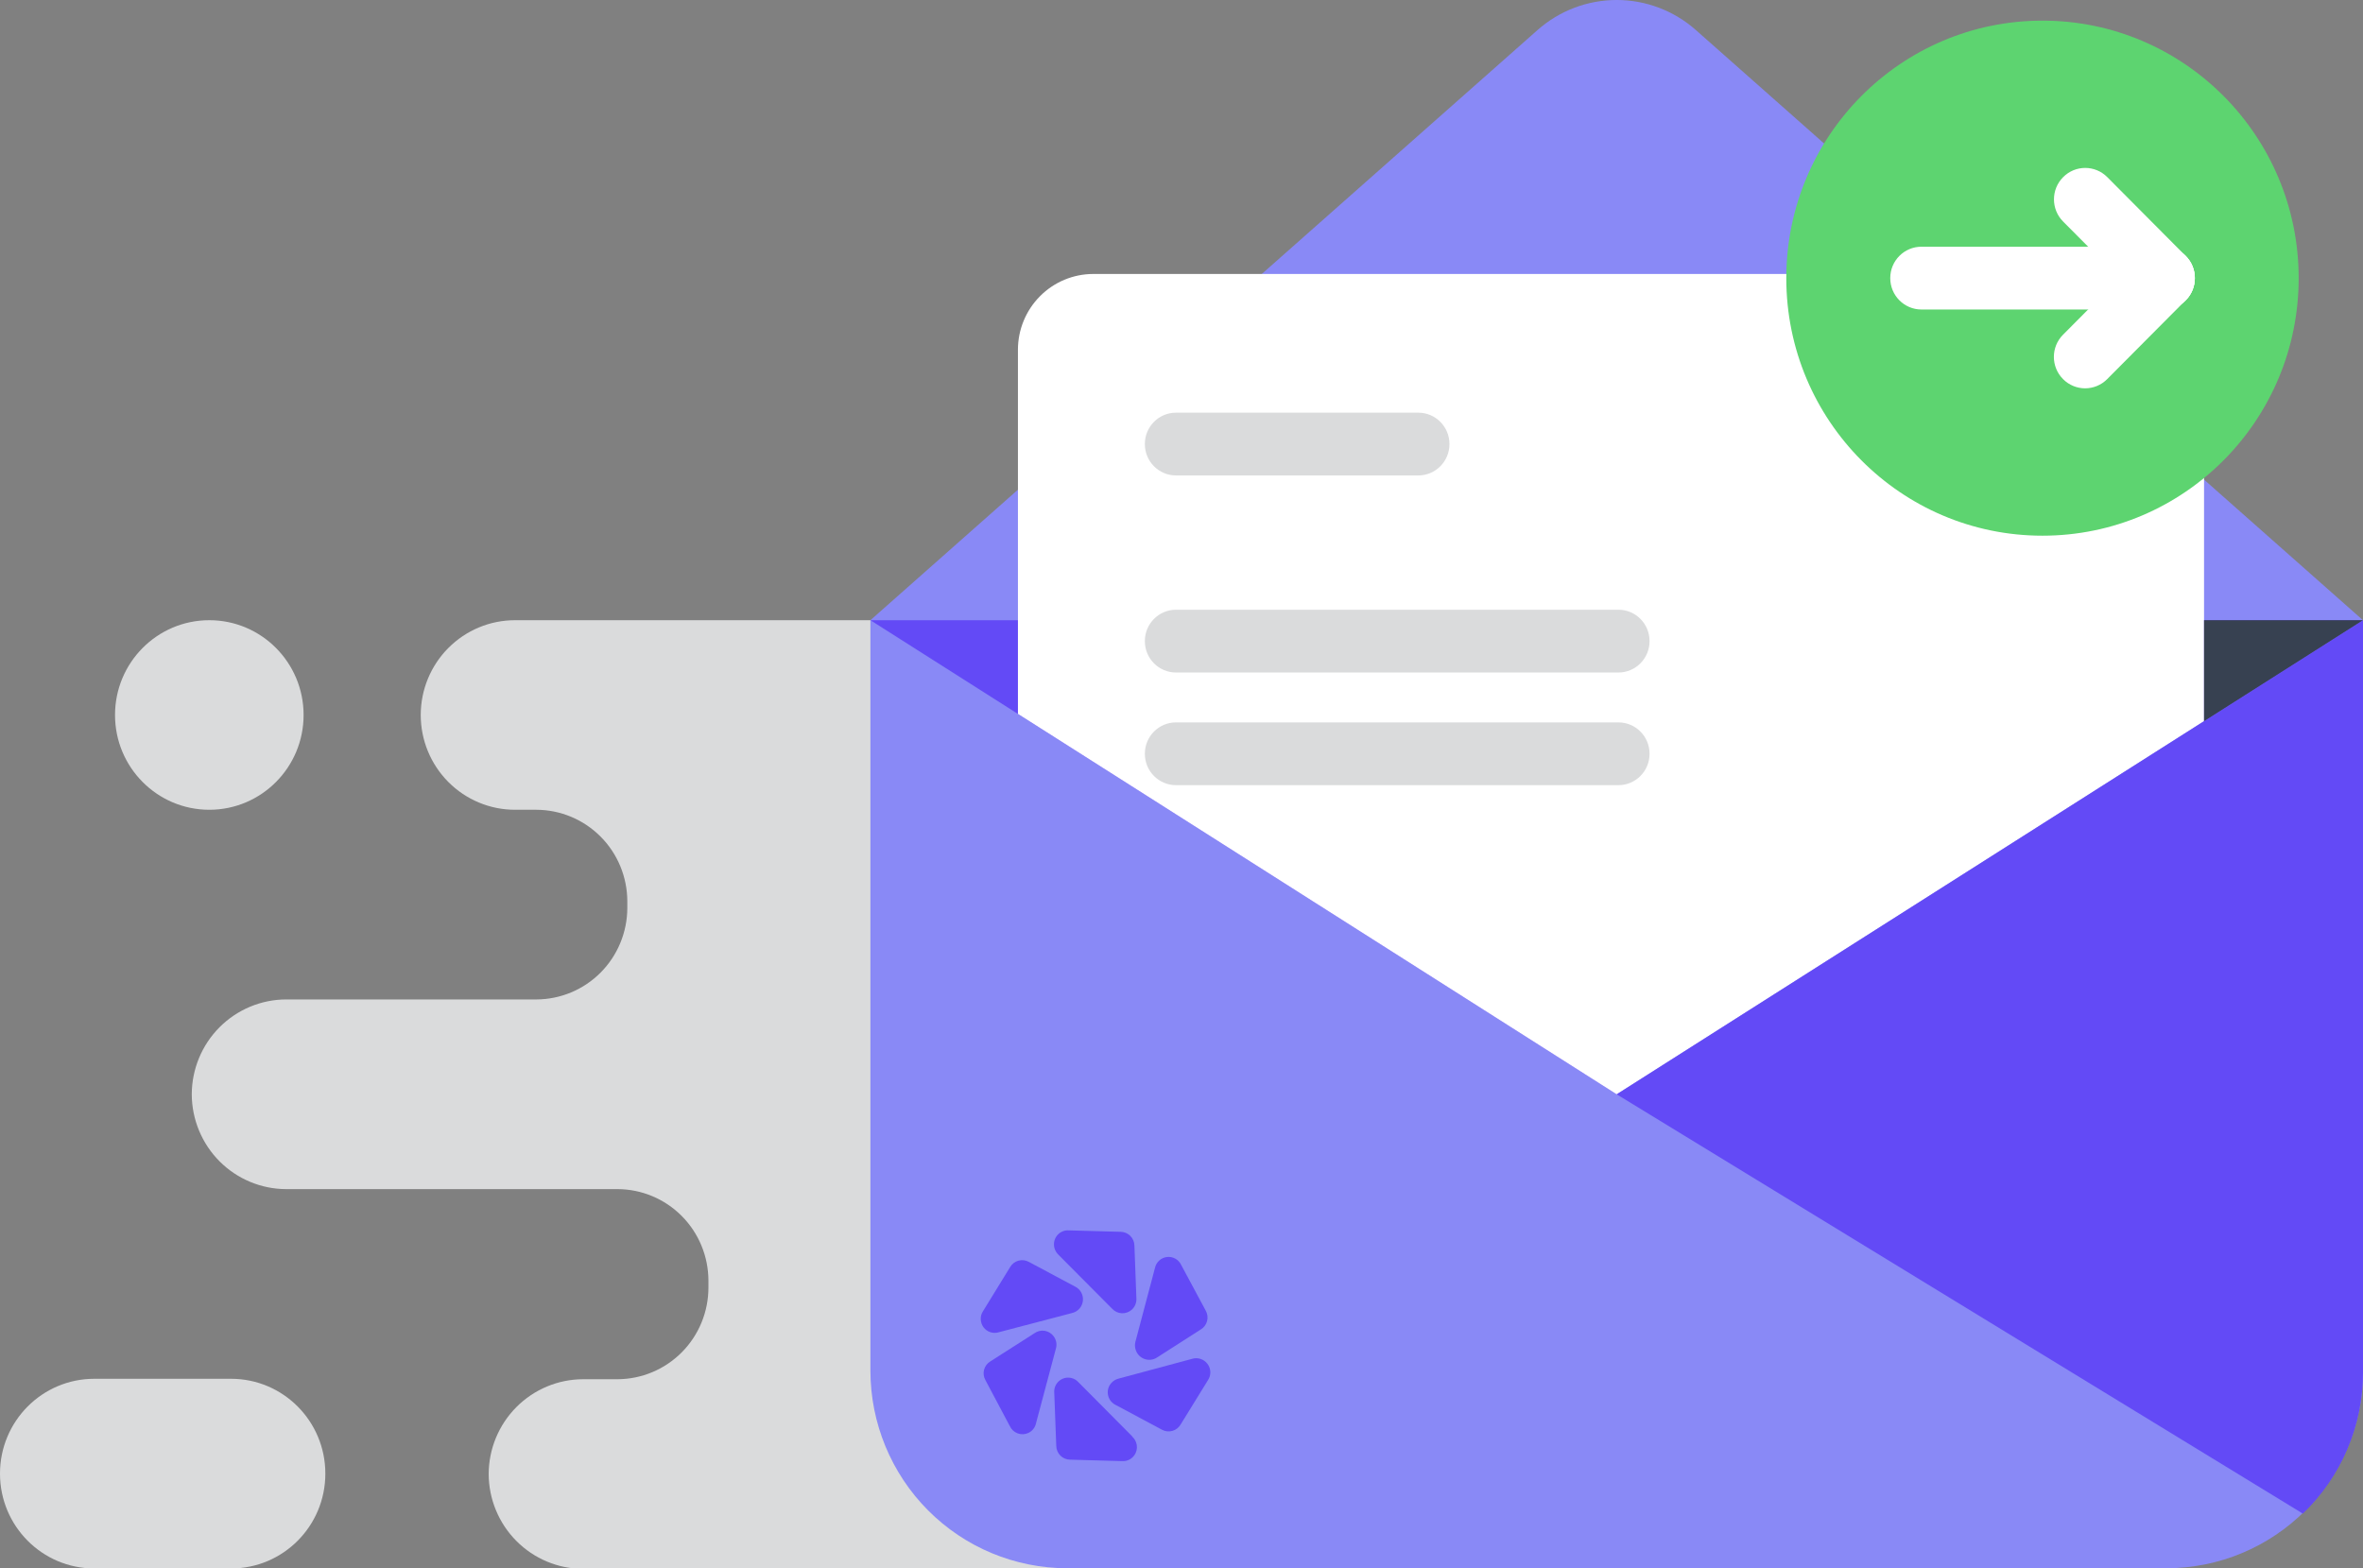
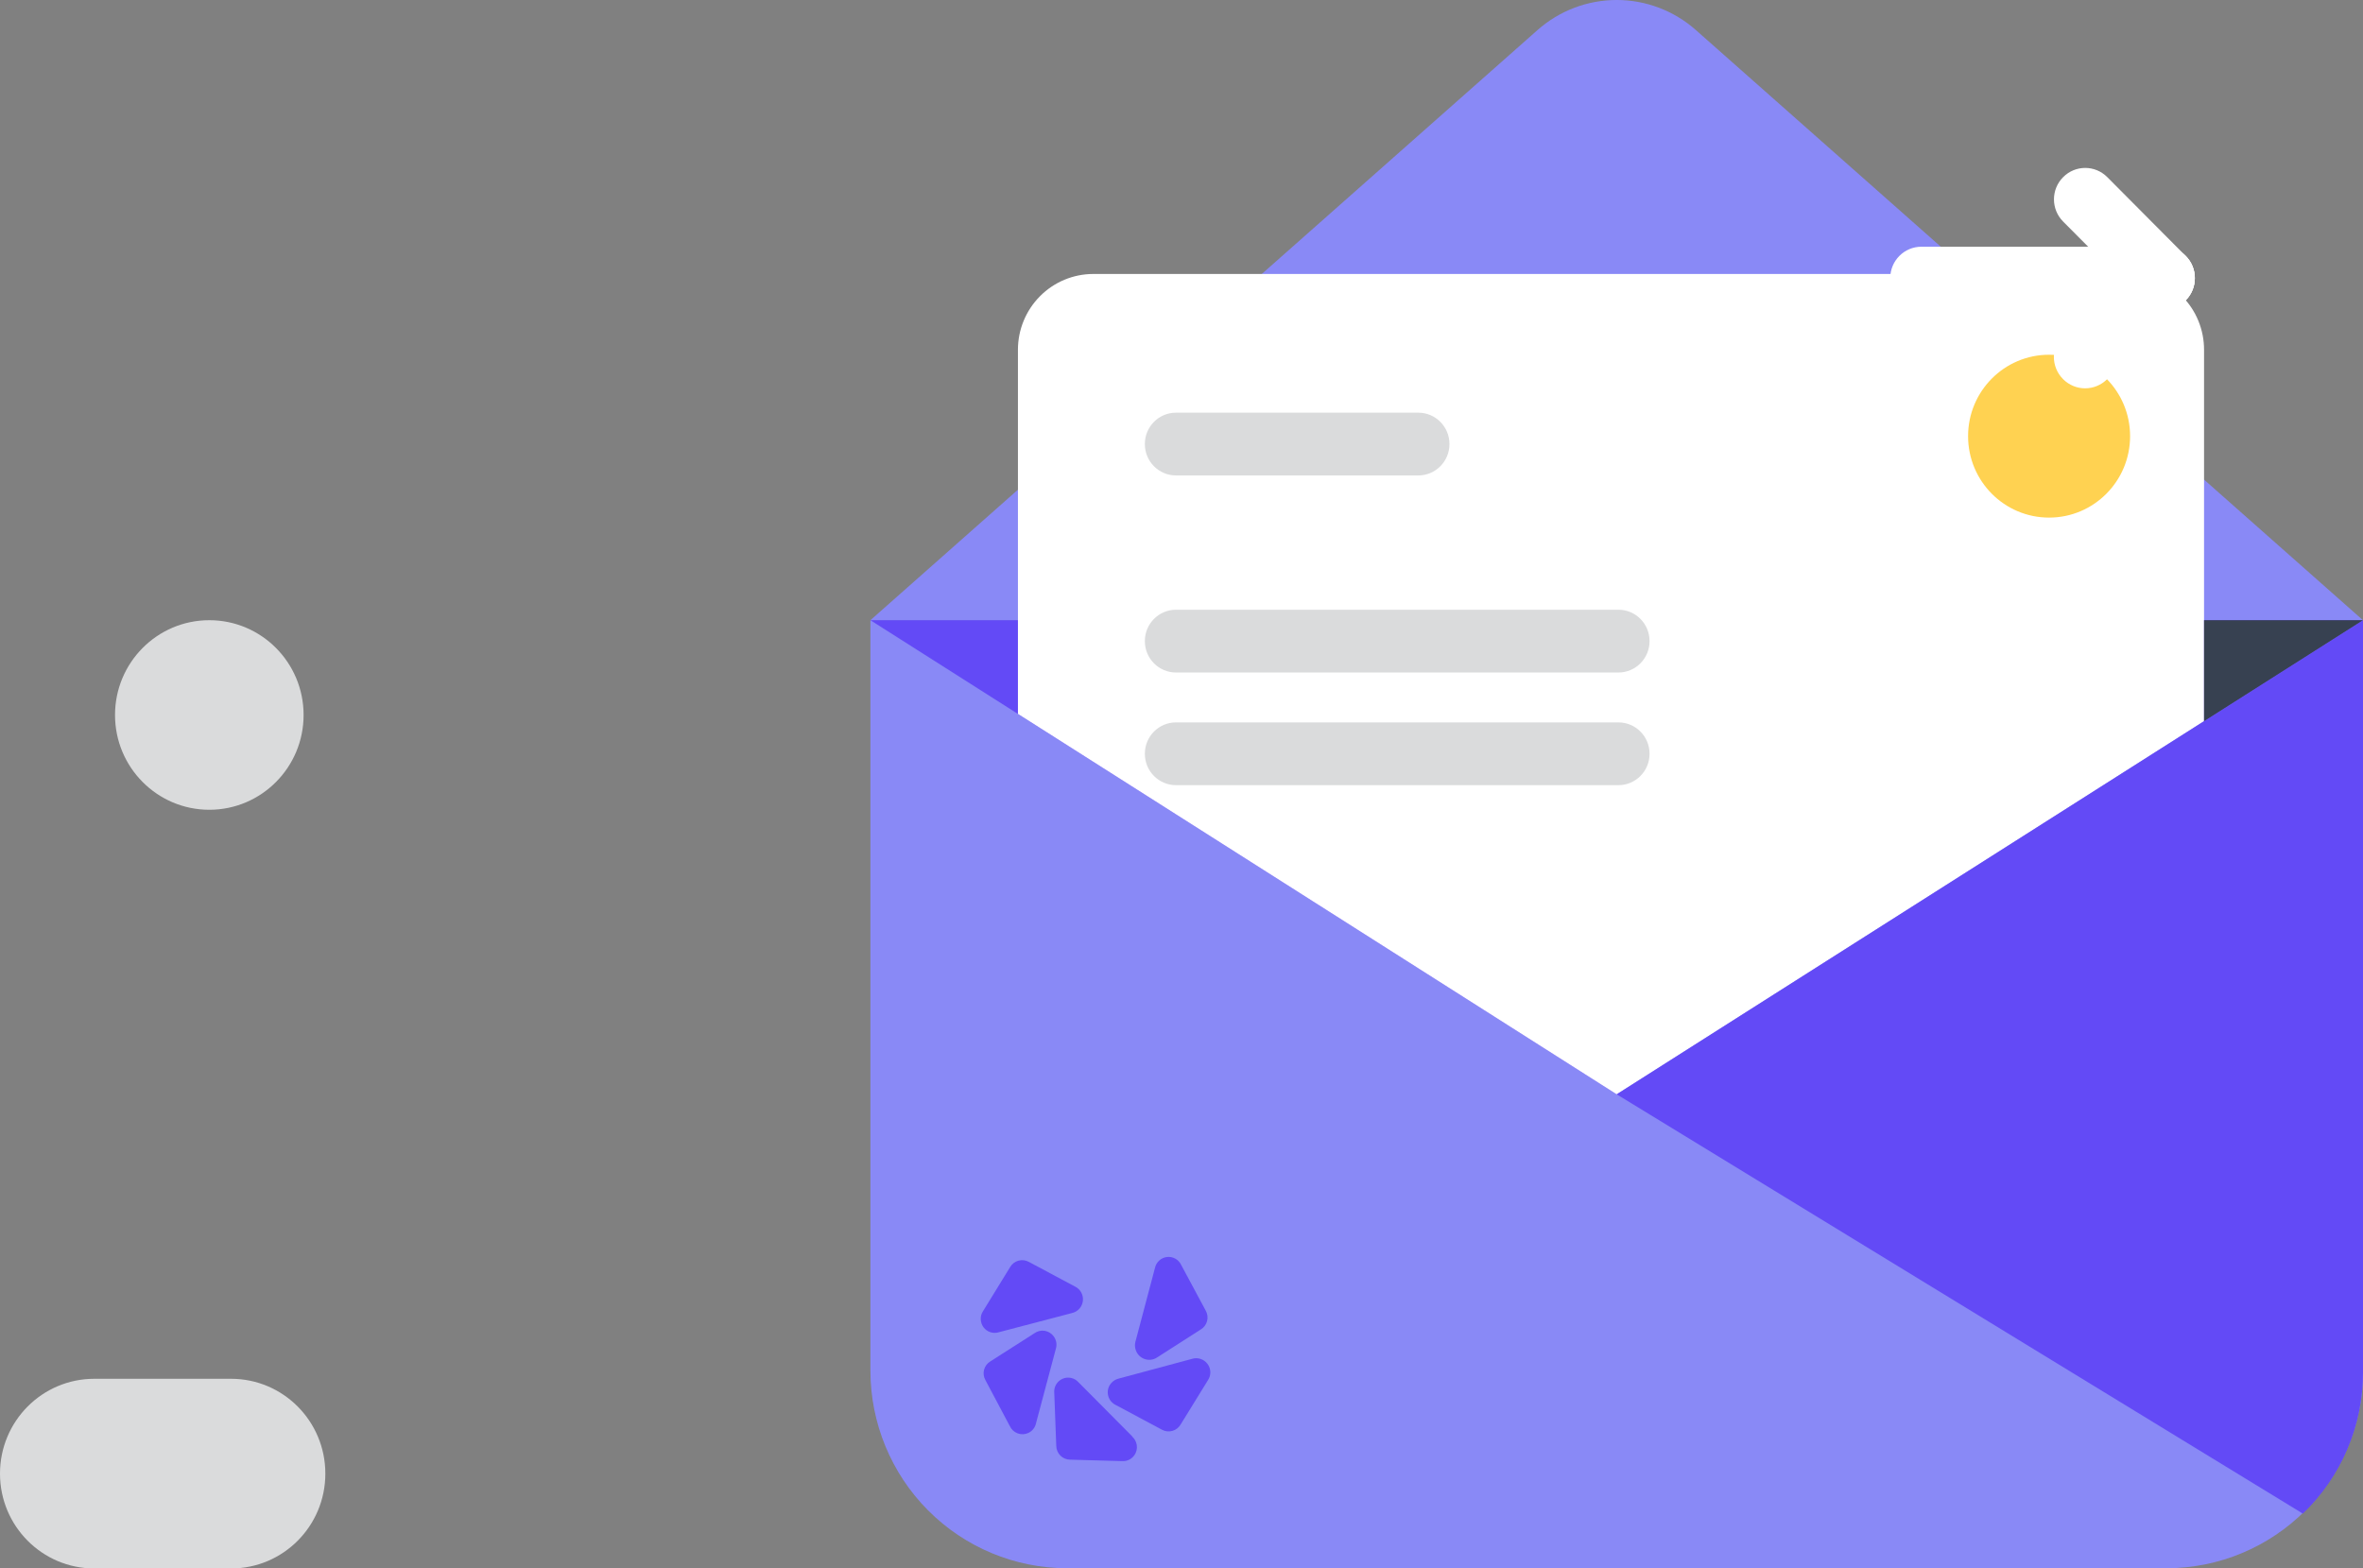
<svg xmlns="http://www.w3.org/2000/svg" width="232" height="154" viewBox="0 0 232 154" fill="none">
  <rect x="0" y="0" width="232" height="154" fill="#808080" stroke="none" />
  <g clip-path="url(#clip0_1063_20530)">
-     <path d="M161.565 135.42H110.3C111.672 133.896 112.439 131.918 112.456 129.862V116.754H127.963C130.418 116.748 132.77 115.766 134.507 114.022C136.243 112.279 137.223 109.915 137.231 107.448C137.223 104.979 136.244 102.614 134.507 100.869C132.771 99.124 130.419 98.139 127.963 98.131H112.402V85.52C112.408 84.403 112.192 83.295 111.767 82.262C111.341 81.23 110.714 80.293 109.923 79.508H114.439C116.894 79.508 119.248 78.527 120.984 76.782C122.721 75.037 123.696 72.67 123.696 70.202C123.696 67.734 122.721 65.366 120.984 63.621C119.248 61.876 116.894 60.895 114.439 60.895H50.565C48.11 60.895 45.756 61.876 44.02 63.621C42.283 65.366 41.308 67.734 41.308 70.202C41.308 72.67 42.283 75.037 44.02 76.782C45.756 78.527 48.11 79.508 50.565 79.508H52.667C55.033 79.516 57.299 80.466 58.971 82.148C60.643 83.831 61.584 86.111 61.59 88.489V89.16C61.581 91.537 60.639 93.814 58.967 95.494C57.295 97.174 55.031 98.122 52.667 98.131H28.085C25.631 98.139 23.28 99.124 21.545 100.87C19.811 102.615 18.834 104.98 18.828 107.448C18.837 109.913 19.815 112.275 21.549 114.019C23.283 115.762 25.633 116.745 28.085 116.754H60.631C62.995 116.762 65.259 117.71 66.931 119.39C68.603 121.071 69.545 123.348 69.554 125.724V126.396C69.56 128.781 68.623 131.072 66.95 132.764C65.277 134.456 63.004 135.411 60.631 135.42H57.247C54.792 135.426 52.44 136.408 50.704 138.151C48.967 139.895 47.987 142.259 47.979 144.726C47.987 147.194 48.967 149.559 50.703 151.305C52.439 153.05 54.791 154.034 57.247 154.043H161.565C164.019 154.034 166.371 153.05 168.105 151.304C169.84 149.558 170.816 147.193 170.822 144.726C170.816 142.26 169.839 139.896 168.105 138.152C166.37 136.408 164.018 135.426 161.565 135.42Z" fill="#DADBDC" />
    <path d="M85.457 60.895H232.02V134.564C232.02 139.713 229.985 144.651 226.363 148.292C222.742 151.933 217.83 153.978 212.708 153.978H104.758C99.642 153.975 94.736 151.931 91.117 148.296C87.498 144.66 85.463 139.729 85.457 134.586V60.917V60.895Z" fill="#8989F6" />
    <path d="M85.457 60.896L150.947 2.957C153.095 1.051 155.862 -0.001 158.728 -0.001C161.593 -0.001 164.36 1.051 166.508 2.957L231.998 60.896H85.457Z" fill="#8989F6" />
    <path d="M85.457 60.895L158.728 107.448L231.998 60.895H85.457Z" fill="#634AF6" />
    <path d="M158.728 107.448L99.941 70.094V34.343C99.941 32.369 100.721 30.476 102.11 29.08C103.498 27.684 105.381 26.9 107.345 26.9H208.99C209.963 26.898 210.926 27.09 211.825 27.463C212.724 27.837 213.541 28.385 214.229 29.077C214.917 29.768 215.462 30.589 215.833 31.493C216.205 32.396 216.395 33.365 216.394 34.343V70.809L158.728 107.448Z" fill="white" />
    <path d="M201.18 50.821C205.572 50.821 209.133 47.241 209.133 42.825C209.133 38.41 205.572 34.83 201.18 34.83C196.787 34.83 193.227 38.41 193.227 42.825C193.227 47.241 196.787 50.821 201.18 50.821Z" fill="#FFD251" />
    <path d="M139.247 40.518H115.463C113.773 40.518 112.402 41.895 112.402 43.594V43.605C112.402 45.304 113.773 46.682 115.463 46.682H139.247C140.937 46.682 142.308 45.304 142.308 43.605V43.594C142.308 41.895 140.937 40.518 139.247 40.518Z" fill="#DADBDC" />
    <path d="M158.893 59.866H115.463C113.773 59.866 112.402 61.244 112.402 62.943V62.954C112.402 64.653 113.773 66.031 115.463 66.031H158.893C160.583 66.031 161.953 64.653 161.953 62.954V62.943C161.953 61.244 160.583 59.866 158.893 59.866Z" fill="#DADBDC" />
    <path d="M158.893 70.928H115.463C113.773 70.928 112.402 72.305 112.402 74.004V74.015C112.402 75.715 113.773 77.092 115.463 77.092H158.893C160.583 77.092 161.953 75.715 161.953 74.015V74.004C161.953 72.305 160.583 70.928 158.893 70.928Z" fill="#DADBDC" />
    <path d="M158.73 107.448L226.095 148.615C227.966 146.822 229.454 144.666 230.47 142.276C231.485 139.886 232.006 137.314 232.001 134.716V60.895L158.73 107.448Z" fill="#634AF6" />
    <path d="M216.395 60.895V70.808L231.999 60.895H216.395Z" fill="#374151" />
-     <path d="M200.532 52.597C214.423 52.597 225.684 41.276 225.684 27.312C225.684 13.347 214.423 2.026 200.532 2.026C186.64 2.026 175.379 13.347 175.379 27.312C175.379 41.276 186.64 52.597 200.532 52.597Z" fill="#5DD470" />
    <path d="M111.162 141.032L105.892 135.724C105.698 135.504 105.439 135.353 105.154 135.291C104.868 135.23 104.571 135.263 104.304 135.384C104.038 135.505 103.818 135.708 103.675 135.964C103.532 136.22 103.474 136.516 103.51 136.807L103.704 141.964C103.71 142.323 103.855 142.666 104.109 142.919C104.363 143.172 104.705 143.315 105.062 143.318L110.16 143.459C110.443 143.481 110.726 143.413 110.968 143.264C111.122 143.17 111.256 143.046 111.362 142.899C111.468 142.753 111.544 142.587 111.586 142.41C111.628 142.234 111.635 142.052 111.607 141.873C111.578 141.694 111.515 141.522 111.421 141.368C111.351 141.257 111.267 141.155 111.173 141.065L111.162 141.032Z" fill="#634AF6" />
    <path d="M103.457 131.217C103.352 131.07 103.22 130.946 103.067 130.851C102.914 130.756 102.744 130.693 102.566 130.665C102.389 130.637 102.208 130.644 102.033 130.687C101.859 130.729 101.694 130.806 101.55 130.913L97.239 133.665C97.086 133.755 96.952 133.874 96.845 134.015C96.738 134.157 96.66 134.318 96.615 134.49C96.57 134.662 96.559 134.842 96.583 135.018C96.607 135.194 96.665 135.364 96.754 135.518L99.146 140.024C99.299 140.354 99.575 140.61 99.914 140.736C100.253 140.862 100.628 140.847 100.957 140.696C101.153 140.607 101.324 140.472 101.457 140.302C101.59 140.132 101.681 139.933 101.722 139.721L103.662 132.441C103.726 132.235 103.74 132.017 103.705 131.804C103.669 131.592 103.584 131.39 103.457 131.217Z" fill="#634AF6" />
    <path d="M98.068 130.805L105.256 128.92C105.535 128.856 105.786 128.706 105.977 128.492C106.167 128.277 106.286 128.009 106.318 127.724C106.35 127.438 106.293 127.15 106.155 126.899C106.017 126.647 105.805 126.445 105.547 126.32L101.021 123.904C100.71 123.73 100.343 123.684 99.999 123.777C99.655 123.87 99.361 124.095 99.178 124.403L96.516 128.736C96.358 128.972 96.278 129.253 96.29 129.538C96.302 129.819 96.396 130.09 96.56 130.318C96.73 130.546 96.966 130.716 97.237 130.803C97.507 130.891 97.798 130.891 98.068 130.805Z" fill="#634AF6" />
-     <path d="M109.19 128.498C109.436 128.766 109.779 128.926 110.142 128.942C110.505 128.958 110.86 128.83 111.129 128.584C111.224 128.494 111.307 128.392 111.377 128.281C111.526 128.033 111.594 127.746 111.571 127.458L111.377 122.301C111.372 121.941 111.227 121.599 110.973 121.346C110.719 121.093 110.377 120.949 110.019 120.946L104.954 120.806C104.704 120.785 104.452 120.835 104.228 120.949C104.003 121.063 103.814 121.237 103.682 121.452C103.549 121.667 103.478 121.915 103.477 122.168C103.475 122.42 103.542 122.669 103.672 122.886C103.739 123.002 103.823 123.108 103.92 123.2L109.19 128.498Z" fill="#634AF6" />
    <path d="M111.518 132.582C111.588 132.778 111.701 132.957 111.848 133.104C111.996 133.251 112.174 133.364 112.37 133.433C112.566 133.503 112.775 133.527 112.982 133.506C113.188 133.484 113.388 133.416 113.565 133.308L117.876 130.545C118.186 130.366 118.413 130.07 118.508 129.723C118.603 129.376 118.558 129.006 118.382 128.692L115.968 124.196C115.846 123.936 115.645 123.721 115.395 123.582C115.144 123.443 114.857 123.386 114.572 123.419C114.288 123.453 114.021 123.575 113.81 123.769C113.598 123.963 113.452 124.218 113.393 124.5L111.474 131.747C111.403 132.023 111.418 132.315 111.518 132.582Z" fill="#634AF6" />
    <path d="M118.541 133.903C118.372 133.68 118.139 133.514 117.873 133.427C117.608 133.34 117.322 133.336 117.054 133.416L109.834 135.355C109.555 135.424 109.304 135.575 109.112 135.788C108.918 135.997 108.798 136.263 108.767 136.547C108.734 136.835 108.792 137.126 108.933 137.379C109.074 137.632 109.292 137.834 109.554 137.955L114.091 140.382C114.405 140.55 114.772 140.589 115.114 140.49C115.456 140.391 115.746 140.162 115.923 139.851L118.595 135.518C118.758 135.278 118.841 134.992 118.831 134.702C118.822 134.411 118.72 134.132 118.541 133.903Z" fill="#634AF6" />
    <path d="M22.685 135.377H9.257C4.145 135.377 0 139.543 0 144.683V144.694C0 149.833 4.145 154 9.257 154H22.685C27.797 154 31.942 149.833 31.942 144.694V144.683C31.942 139.543 27.797 135.377 22.685 135.377Z" fill="#DADBDC" />
    <path d="M20.55 79.508C25.663 79.508 29.807 75.341 29.807 70.202C29.807 65.062 25.663 60.895 20.55 60.895C15.438 60.895 11.293 65.062 11.293 70.202C11.293 75.341 15.438 79.508 20.55 79.508Z" fill="#DADBDC" />
    <path d="M212.431 24.224H188.647C186.956 24.224 185.586 25.601 185.586 27.3V27.311C185.586 29.011 186.956 30.388 188.647 30.388H212.431C214.121 30.388 215.491 29.011 215.491 27.311V27.3C215.491 25.601 214.121 24.224 212.431 24.224Z" fill="white" />
    <path d="M214.595 25.135L206.891 17.39C205.695 16.188 203.758 16.188 202.562 17.39L202.555 17.398C201.36 18.599 201.36 20.547 202.555 21.749L210.259 29.494C211.454 30.695 213.392 30.695 214.587 29.494L214.595 29.486C215.79 28.284 215.79 26.336 214.595 25.135Z" fill="white" />
    <path d="M206.882 37.226L214.586 29.481C215.781 28.28 215.781 26.332 214.586 25.13L214.578 25.122C213.383 23.921 211.445 23.921 210.25 25.122L202.546 32.867C201.351 34.069 201.351 36.017 202.546 37.218L202.553 37.226C203.749 38.428 205.687 38.428 206.882 37.226Z" fill="white" />
  </g>
  <defs>
    <clipPath id="clip0_1063_20530">
      <rect width="232" height="154" fill="white" />
    </clipPath>
  </defs>
</svg>